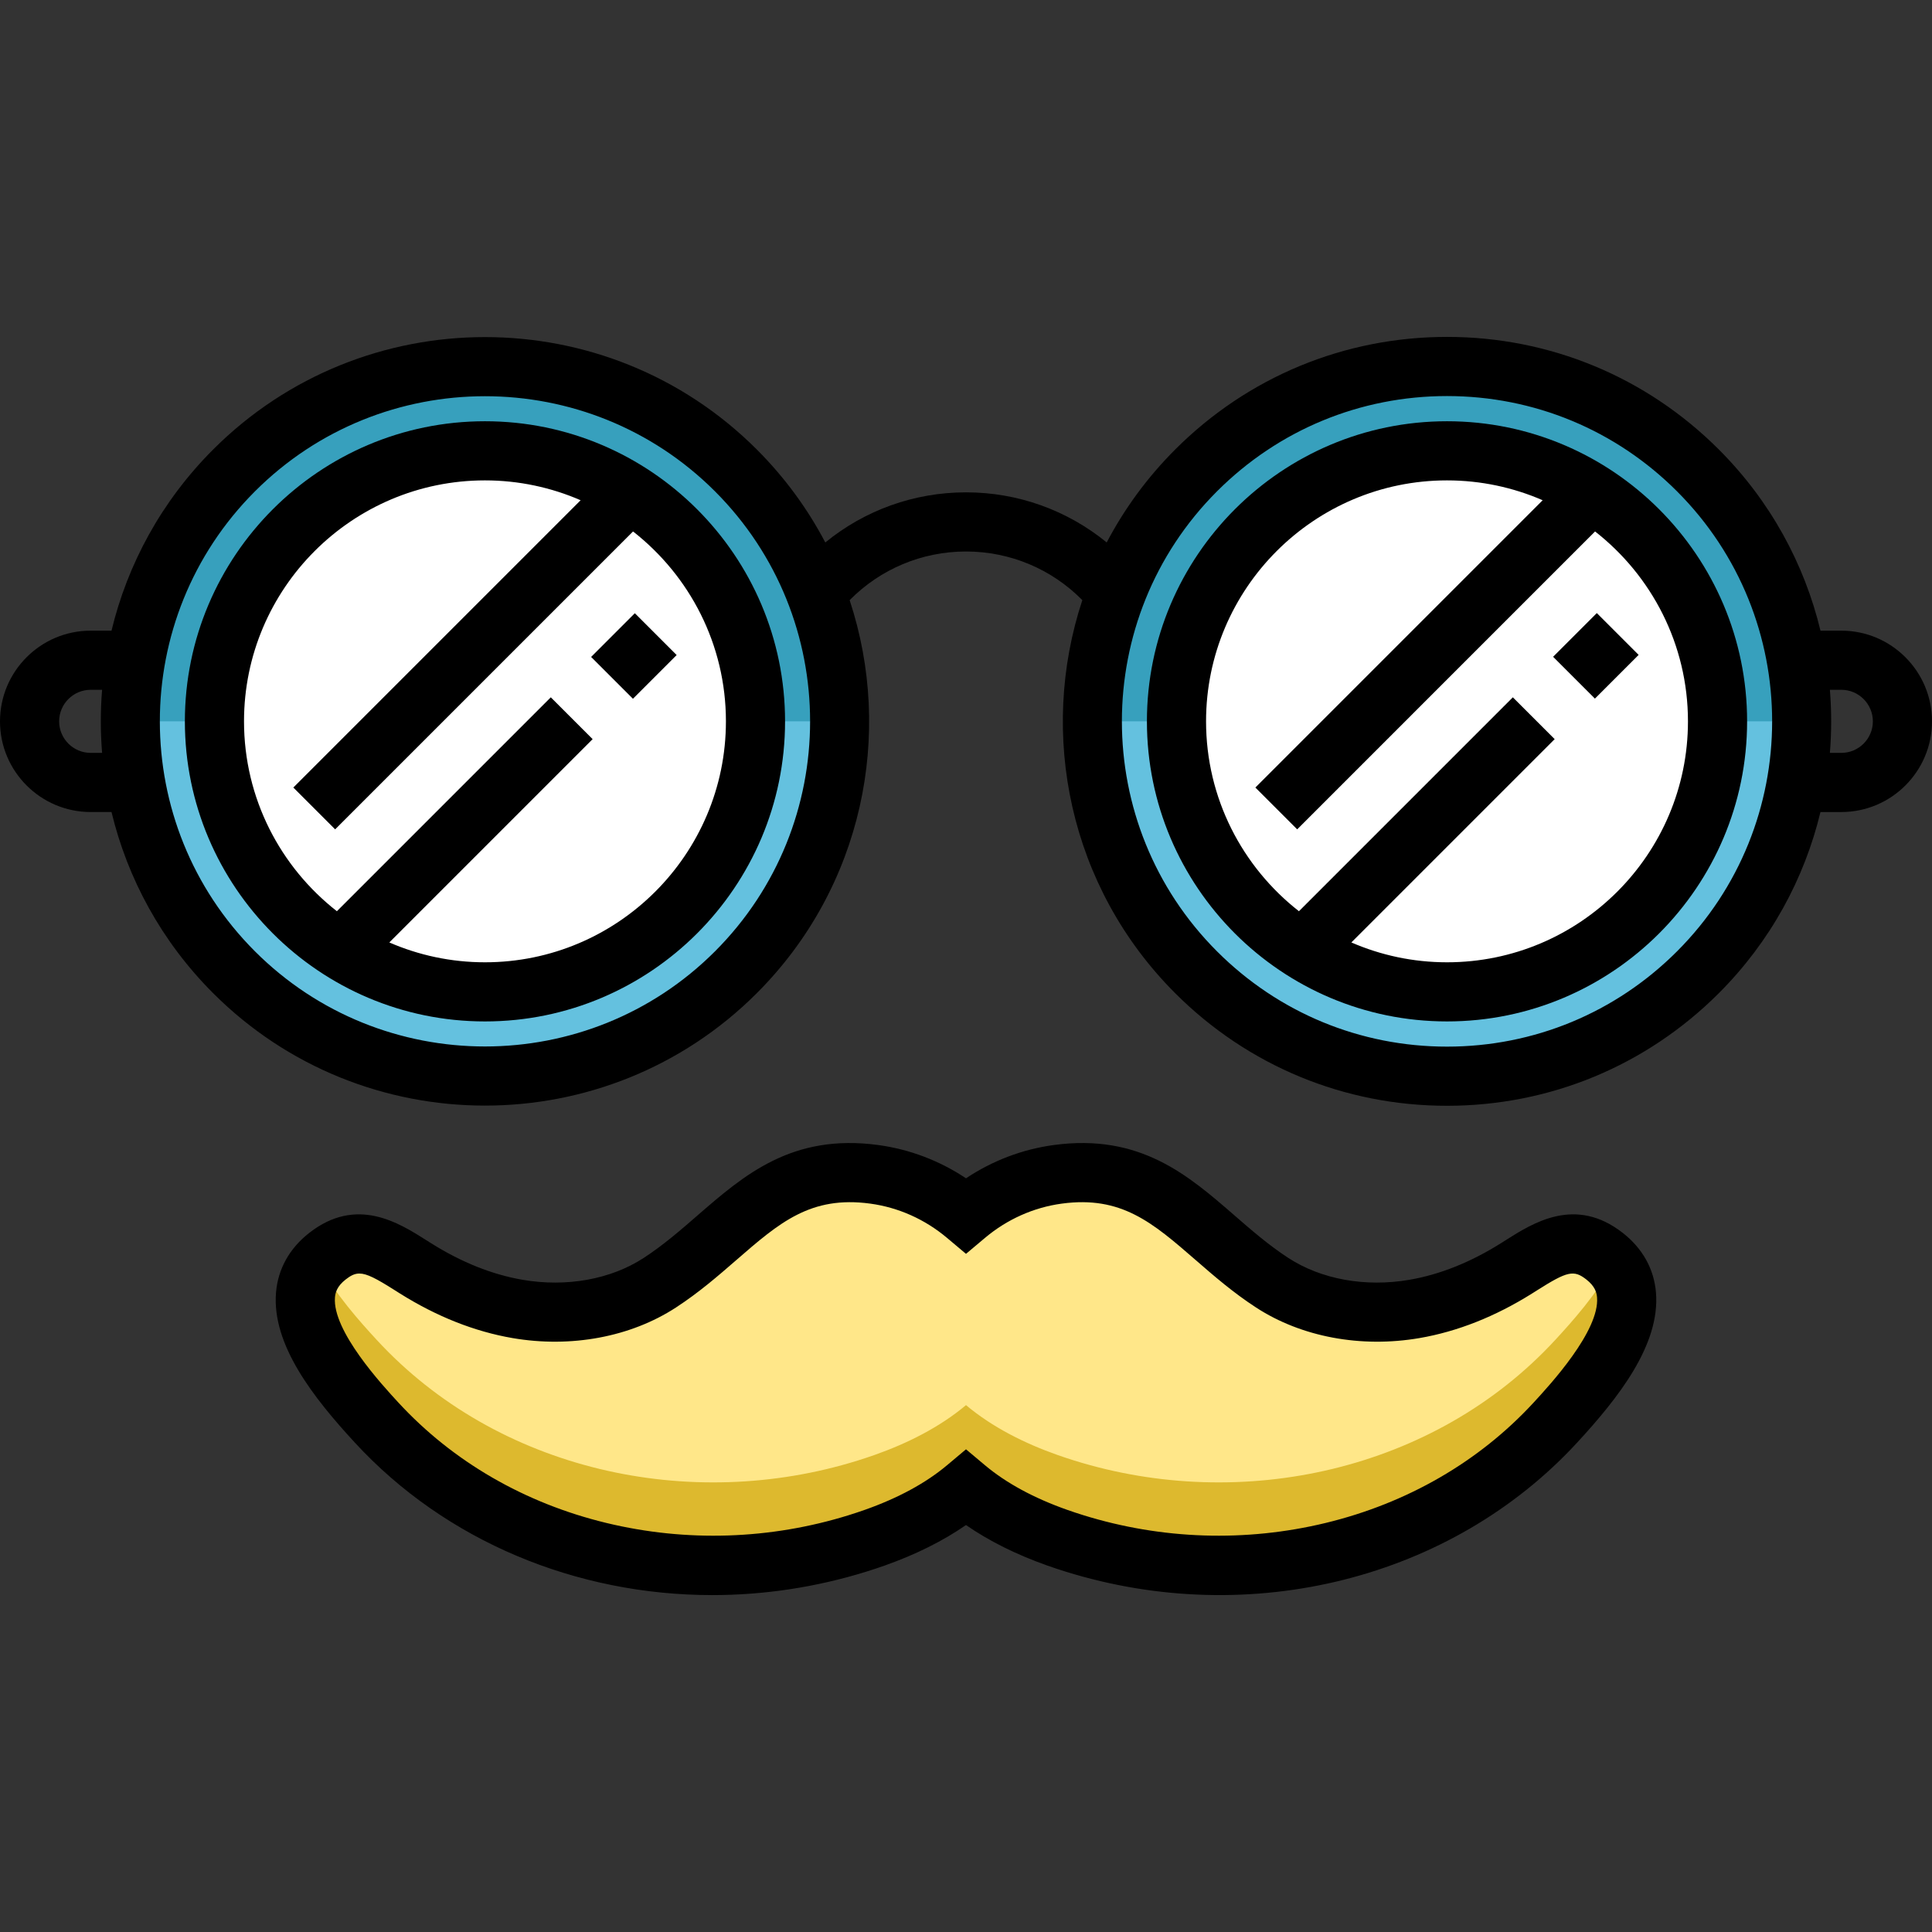
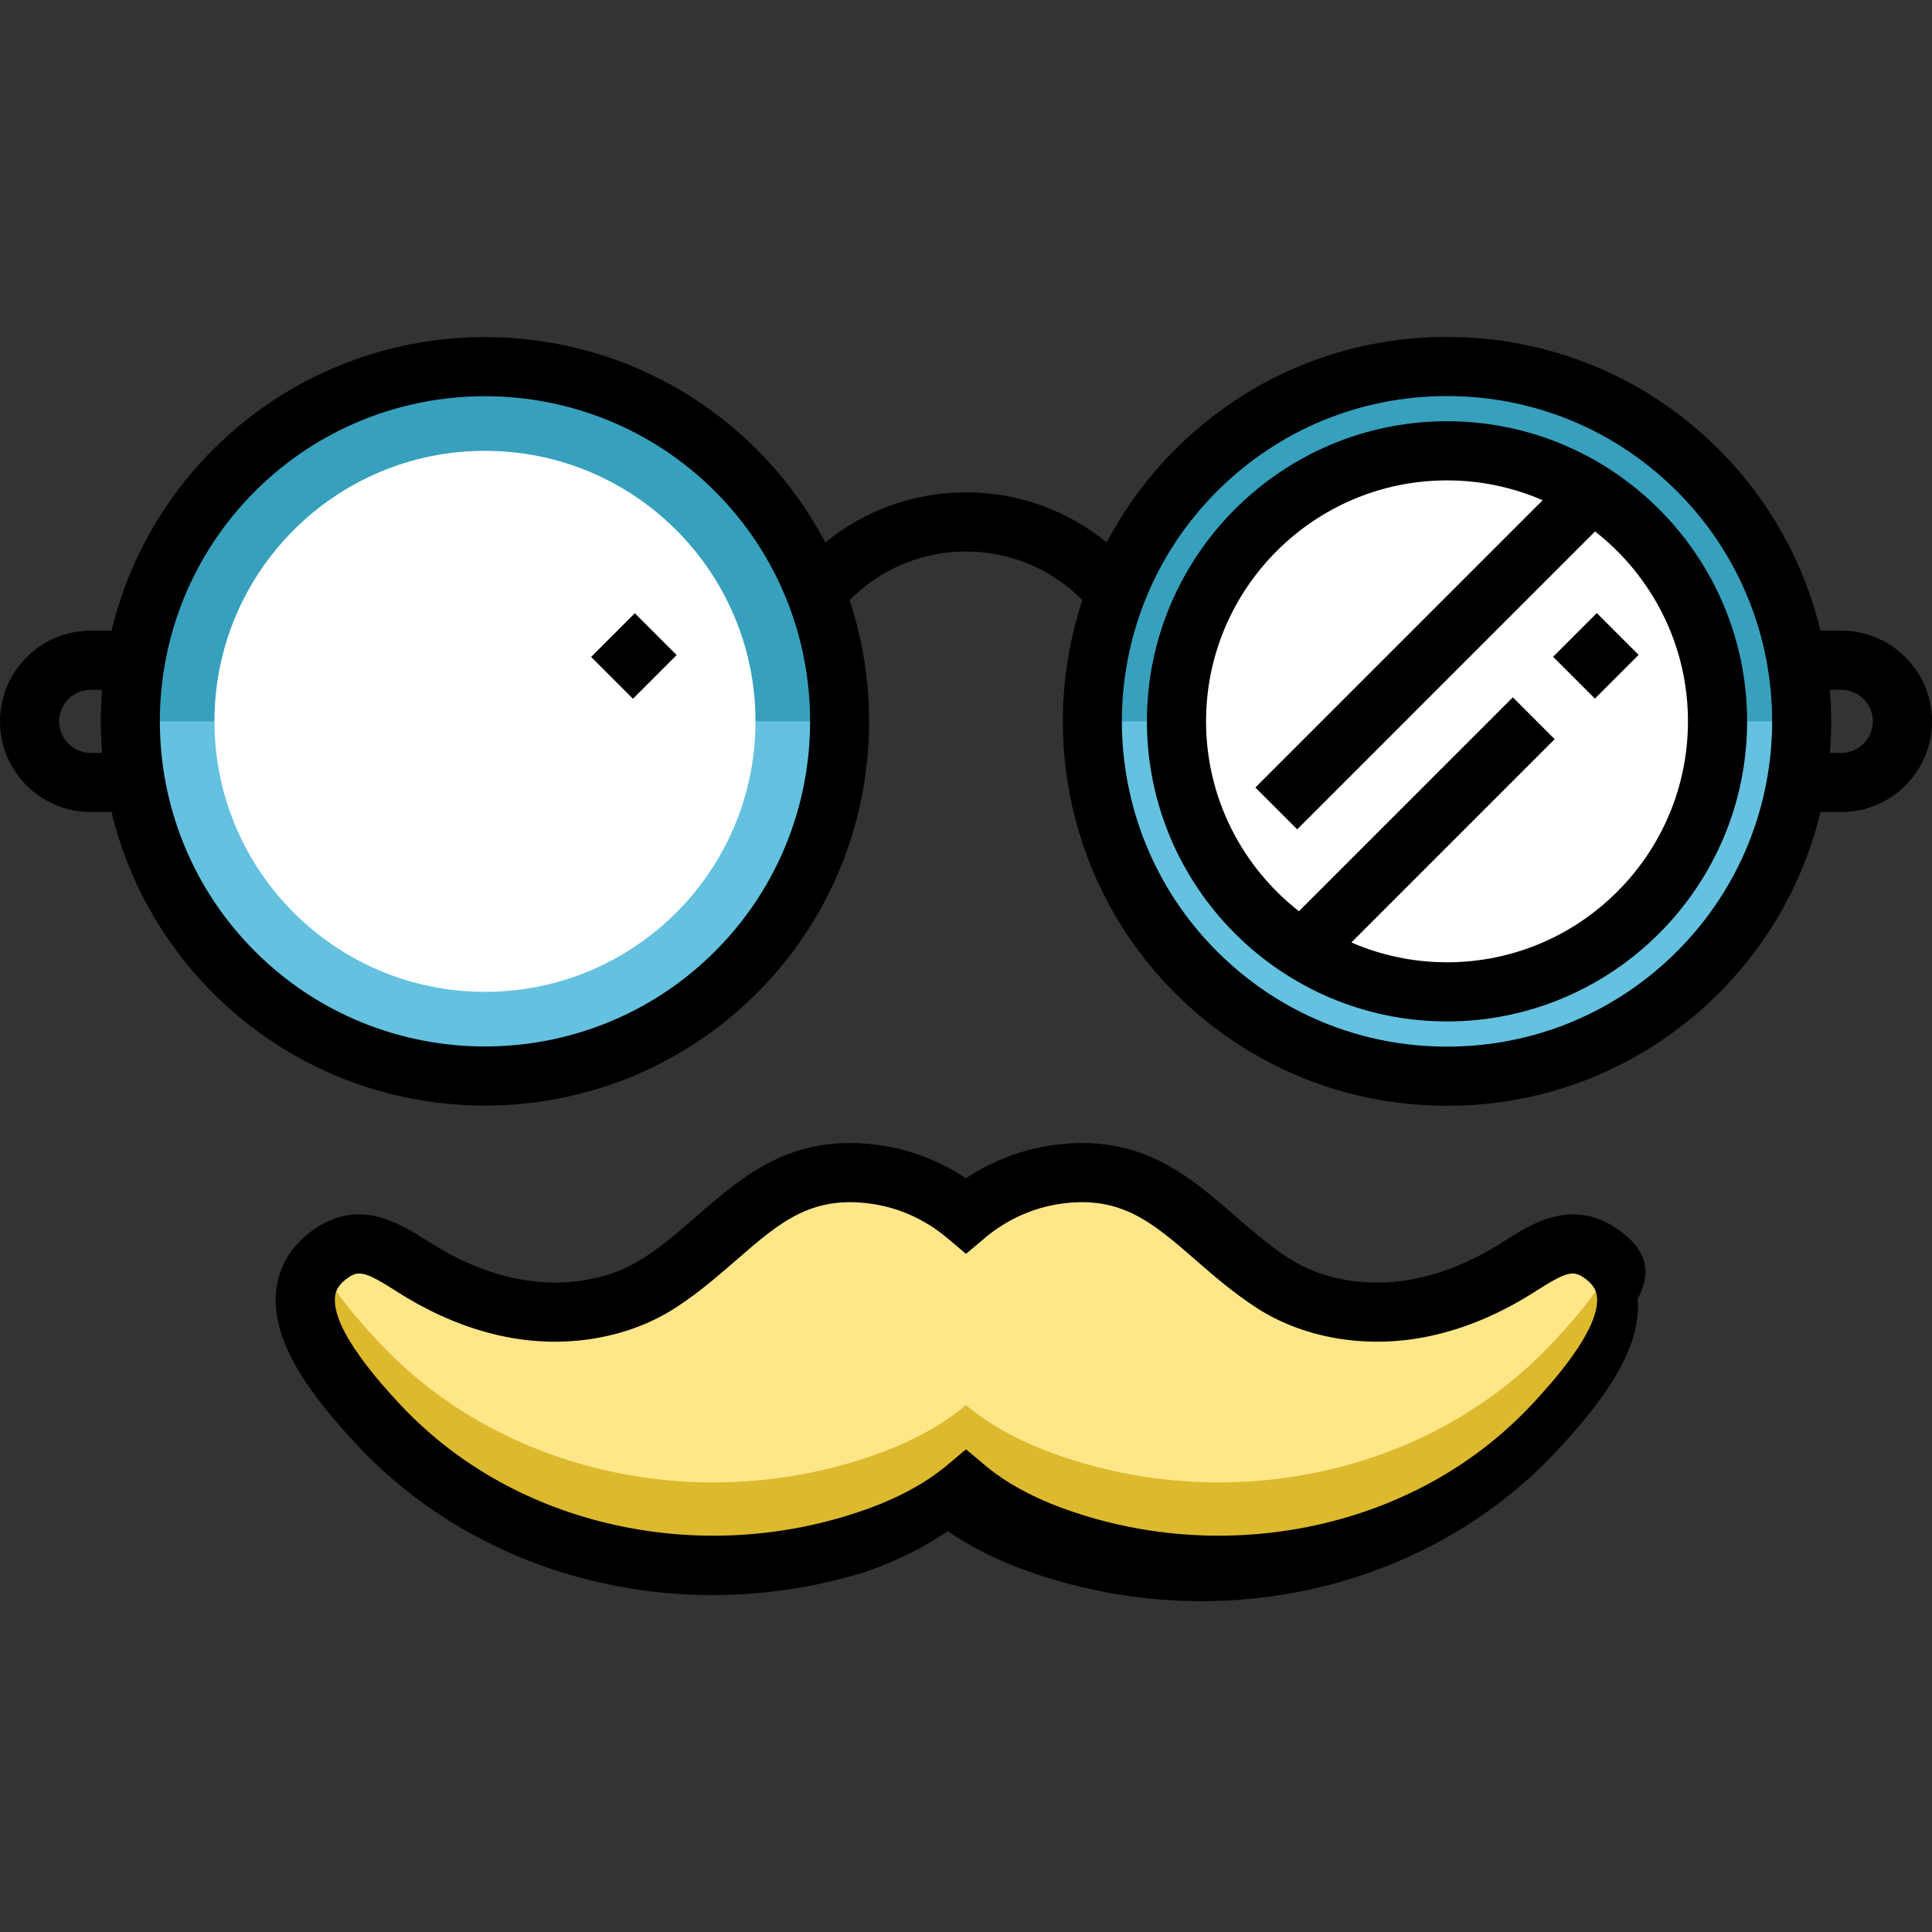
<svg xmlns="http://www.w3.org/2000/svg" version="1.1" id="Layer_1" x="0px" y="0px" viewBox="0 0 512 512" style="enable-background:new 0 0 512 512;" xml:space="preserve">
  <rect x="0" y="0" width="512" height="512" fill="#333333" stroke="none" />
  <path style="fill:#FFE789;" d="M425.215,332.899c-8.671-6.773-15.771-1.514-23.37,3.253c-8.249,5.175-17.37,9.074-26.999,10.728  c-12.89,2.215-26.734,0.194-37.696-6.94c-19.748-12.851-29.809-32.395-56.829-28.735c-8.967,1.215-17.441,5.053-24.32,10.837  c-6.879-5.785-15.353-9.622-24.32-10.837c-27.02-3.66-37.081,15.882-56.829,28.735c-10.962,7.135-24.806,9.155-37.696,6.94  c-9.629-1.654-18.751-5.553-26.999-10.728c-7.6-4.768-14.699-10.027-23.369-3.253c-15.679,12.247,3.957,34.266,13.03,44.11  c32,34.718,82.97,45.84,127.474,31.997c1.529-0.475,3.05-0.98,4.563-1.515c8.544-3.02,17.121-7.28,24.147-13.177  c7.026,5.897,15.602,10.157,24.147,13.177c1.513,0.535,3.034,1.04,4.563,1.515c44.504,13.843,95.475,2.721,127.474-31.997  C421.258,367.166,440.893,345.147,425.215,332.899z" />
  <path style="fill:#DDB92E;" d="M412.184,355.067c-31.999,34.718-82.97,45.84-127.474,31.997c-1.529-0.475-3.05-0.98-4.563-1.515  c-8.544-3.02-17.121-7.28-24.147-13.177c-7.026,5.897-15.602,10.157-24.147,13.177c-1.513,0.535-3.033,1.04-4.563,1.515  c-44.504,13.844-95.475,2.721-127.474-31.997c-4.343-4.711-11.098-12.213-15.249-20.097c-11.35,12.524,6.666,32.727,15.249,42.039  c31.999,34.718,82.97,45.84,127.474,31.997c1.529-0.475,3.05-0.98,4.563-1.515c8.544-3.02,17.121-7.28,24.147-13.177  c7.026,5.897,15.602,10.157,24.147,13.177c1.513,0.535,3.034,1.04,4.563,1.515c44.504,13.844,95.475,2.721,127.474-31.997  c8.584-9.312,26.599-29.516,15.249-42.039C423.282,342.854,416.527,350.355,412.184,355.067z" />
  <circle style="fill:#64C1DF;" cx="383.478" cy="191.164" r="94.041" />
  <path style="fill:#37A0BD;" d="M477.518,191.163H289.437c0-24.064,9.174-48.128,27.543-66.497  c36.718-36.728,96.266-36.728,132.995,0C468.334,143.035,477.518,167.099,477.518,191.163z" />
  <circle style="fill:#FFFFFF;" cx="383.478" cy="191.164" r="71.69" />
  <circle style="fill:#64C1DF;" cx="128.522" cy="191.164" r="94.041" />
  <path style="fill:#37A0BD;" d="M222.563,191.163H34.482c0-24.064,9.174-48.128,27.544-66.497c36.718-36.728,96.266-36.728,132.995,0  C213.379,143.035,222.563,167.099,222.563,191.163z" />
  <circle style="fill:#FFFFFF;" cx="128.522" cy="191.164" r="71.69" />
-   <path d="M430.038,326.723c-12.514-9.777-23.676-2.707-31.062,1.972l-1.297,0.819c-7.997,5.018-16.127,8.262-24.161,9.643  c-11.666,2.006-23.365-0.103-32.094-5.785c-5.169-3.364-9.794-7.381-14.266-11.266c-12.314-10.697-25.045-21.758-47.89-18.666  c-8.322,1.127-16.26,4.148-23.269,8.821c-7.009-4.673-14.947-7.694-23.269-8.821c-22.841-3.094-35.575,7.968-47.89,18.666  c-4.472,3.885-9.097,7.903-14.266,11.266c-8.729,5.681-20.431,7.789-32.094,5.785c-8.034-1.38-16.165-4.625-24.162-9.643  l-1.296-0.819c-7.384-4.679-18.545-11.748-31.063-1.972c-5.256,4.106-8.304,9.579-8.815,15.828  c-1.13,13.833,9.935,27.866,20.906,39.77c24.109,26.157,58.747,40.395,94.715,40.394c13.591,0,27.374-2.033,40.848-6.224  c1.616-0.503,3.246-1.044,4.848-1.61c8.198-2.897,15.415-6.495,21.535-10.728c6.12,4.233,13.338,7.83,21.536,10.729  c1.6,0.565,3.231,1.107,4.846,1.608c49.131,15.282,102.346,1.871,135.564-34.169c10.971-11.903,22.036-25.936,20.906-39.77  C438.343,336.302,435.295,330.829,430.038,326.723z M406.422,371.698c-14.415,15.639-33.477,26.671-55.127,31.903  c-21.201,5.122-43.422,4.404-64.259-2.078c-1.426-0.443-2.866-0.922-4.279-1.42c-8.794-3.109-16.102-7.076-21.719-11.792  L256,384.083l-5.038,4.229c-5.617,4.716-12.925,8.683-21.718,11.791c-1.414,0.499-2.853,0.977-4.281,1.421  c-20.835,6.483-43.054,7.201-64.258,2.077c-21.649-5.231-40.711-16.263-55.127-31.903c-4.335-4.704-17.531-19.02-16.809-27.872  c0.103-1.259,0.519-2.937,2.842-4.751c1.298-1.015,2.349-1.574,3.629-1.574c1.987,0,4.526,1.347,9.396,4.434l1.355,0.856  c9.738,6.111,19.778,10.084,29.837,11.814c15.519,2.664,31.298-0.284,43.298-8.095c6.078-3.956,11.121-8.335,15.996-12.57  c11.433-9.932,19.696-17.109,35.508-14.967c7.442,1.008,14.472,4.144,20.328,9.07l5.044,4.241l5.044-4.241  c5.857-4.925,12.887-8.061,20.328-9.07c15.812-2.141,24.073,5.034,35.508,14.967c4.875,4.235,9.917,8.614,15.996,12.569  c12.001,7.812,27.782,10.761,43.298,8.096c10.059-1.728,20.098-5.703,29.836-11.814l1.356-0.856c8.006-5.072,9.71-5.45,13.025-2.86  c2.323,1.814,2.739,3.492,2.842,4.751C423.954,352.678,410.758,366.994,406.422,371.698z" />
+   <path d="M430.038,326.723c-12.514-9.777-23.676-2.707-31.062,1.972l-1.297,0.819c-7.997,5.018-16.127,8.262-24.161,9.643  c-11.666,2.006-23.365-0.103-32.094-5.785c-5.169-3.364-9.794-7.381-14.266-11.266c-12.314-10.697-25.045-21.758-47.89-18.666  c-8.322,1.127-16.26,4.148-23.269,8.821c-7.009-4.673-14.947-7.694-23.269-8.821c-22.841-3.094-35.575,7.968-47.89,18.666  c-4.472,3.885-9.097,7.903-14.266,11.266c-8.729,5.681-20.431,7.789-32.094,5.785c-8.034-1.38-16.165-4.625-24.162-9.643  l-1.296-0.819c-7.384-4.679-18.545-11.748-31.063-1.972c-5.256,4.106-8.304,9.579-8.815,15.828  c-1.13,13.833,9.935,27.866,20.906,39.77c24.109,26.157,58.747,40.395,94.715,40.394c13.591,0,27.374-2.033,40.848-6.224  c8.198-2.897,15.415-6.495,21.535-10.728c6.12,4.233,13.338,7.83,21.536,10.729  c1.6,0.565,3.231,1.107,4.846,1.608c49.131,15.282,102.346,1.871,135.564-34.169c10.971-11.903,22.036-25.936,20.906-39.77  C438.343,336.302,435.295,330.829,430.038,326.723z M406.422,371.698c-14.415,15.639-33.477,26.671-55.127,31.903  c-21.201,5.122-43.422,4.404-64.259-2.078c-1.426-0.443-2.866-0.922-4.279-1.42c-8.794-3.109-16.102-7.076-21.719-11.792  L256,384.083l-5.038,4.229c-5.617,4.716-12.925,8.683-21.718,11.791c-1.414,0.499-2.853,0.977-4.281,1.421  c-20.835,6.483-43.054,7.201-64.258,2.077c-21.649-5.231-40.711-16.263-55.127-31.903c-4.335-4.704-17.531-19.02-16.809-27.872  c0.103-1.259,0.519-2.937,2.842-4.751c1.298-1.015,2.349-1.574,3.629-1.574c1.987,0,4.526,1.347,9.396,4.434l1.355,0.856  c9.738,6.111,19.778,10.084,29.837,11.814c15.519,2.664,31.298-0.284,43.298-8.095c6.078-3.956,11.121-8.335,15.996-12.57  c11.433-9.932,19.696-17.109,35.508-14.967c7.442,1.008,14.472,4.144,20.328,9.07l5.044,4.241l5.044-4.241  c5.857-4.925,12.887-8.061,20.328-9.07c15.812-2.141,24.073,5.034,35.508,14.967c4.875,4.235,9.917,8.614,15.996,12.569  c12.001,7.812,27.782,10.761,43.298,8.096c10.059-1.728,20.098-5.703,29.836-11.814l1.356-0.856c8.006-5.072,9.71-5.45,13.025-2.86  c2.323,1.814,2.739,3.492,2.842,4.751C423.954,352.678,410.758,366.994,406.422,371.698z" />
  <path d="M383.473,111.634c-43.852,0-79.528,35.676-79.528,79.528s35.676,79.528,79.528,79.528s79.528-35.676,79.528-79.528  S427.326,111.634,383.473,111.634z M383.473,255.018c-9.004,0-17.573-1.883-25.349-5.26l53.879-53.879l-11.083-11.082  l-56.687,56.687c-14.966-11.697-24.615-29.898-24.615-50.32c0-35.21,28.645-63.855,63.855-63.855c9.004,0,17.573,1.883,25.349,5.26  l-76.134,76.135l11.083,11.082l78.942-78.943c14.966,11.697,24.615,29.898,24.615,50.32  C447.328,226.373,418.683,255.018,383.473,255.018z" />
  <rect x="415.111" y="165.676" transform="matrix(0.707 0.707 -0.707 0.707 246.823 -248.144)" width="15.673" height="16.387" />
-   <path d="M128.522,111.634c-43.852,0-79.528,35.676-79.528,79.528s35.676,79.529,79.528,79.529s79.528-35.676,79.528-79.528  S172.375,111.634,128.522,111.634z M128.522,255.018c-9.004,0-17.573-1.883-25.349-5.26l53.879-53.879l-11.083-11.082  l-56.687,56.687c-14.965-11.697-24.615-29.898-24.615-50.32c0-35.21,28.645-63.855,63.855-63.855c9.004,0,17.573,1.883,25.349,5.26  l-76.134,76.135l11.083,11.082l78.943-78.943c14.965,11.697,24.615,29.898,24.615,50.32  C192.377,226.373,163.732,255.018,128.522,255.018z" />
  <rect x="160.148" y="165.689" transform="matrix(0.707 0.707 -0.707 0.707 172.155 -67.854)" width="15.673" height="16.387" />
  <path d="M487.967,167.13h-5.522c-4.244-17.604-13.218-34.29-26.932-48.006c-19.243-19.243-44.826-29.839-72.038-29.839  c-27.213,0-52.797,10.597-72.038,29.839c-7.445,7.445-13.494,15.765-18.148,24.632c-10.434-8.529-23.511-13.28-37.286-13.28  c-13.777,0-26.854,4.751-37.289,13.283c-4.654-8.868-10.704-17.189-18.15-24.635c-39.723-39.722-104.355-39.722-144.078,0  c-13.715,13.715-22.689,30.401-26.933,48.006h-5.519C10.78,167.131,0,177.913,0,191.164c0,13.251,10.78,24.033,24.033,24.033h5.518  c4.244,17.604,13.218,34.29,26.933,48.006c19.861,19.86,45.95,29.791,72.038,29.791s52.178-9.931,72.038-29.791  c28.127-28.128,36.31-68.738,24.604-104.156c8.119-8.235,19.135-12.894,30.834-12.894c11.698,0,22.713,4.658,30.831,12.891  c-11.707,35.42-3.523,76.032,24.603,104.16c19.242,19.242,44.825,29.839,72.038,29.839c27.212,0,52.796-10.597,72.038-29.839  c13.714-13.715,22.689-30.401,26.932-48.006h5.525c13.252,0,24.033-10.781,24.033-24.033C512,177.912,501.22,167.13,487.967,167.13z   M24.033,199.522c-4.609,0-8.359-3.75-8.359-8.359s3.75-8.359,8.359-8.359h3.025c-0.455,5.564-0.455,11.154,0,16.718H24.033z   M189.478,252.118c-33.609,33.611-88.299,33.61-121.91,0c-33.611-33.611-33.611-88.3,0-121.911  C84.374,113.4,106.445,105,128.522,105c22.072,0,44.152,8.404,60.955,25.207C223.089,163.818,223.089,218.507,189.478,252.118z   M444.429,252.118c-16.282,16.282-37.93,25.249-60.955,25.249c-23.026,0-44.675-8.966-60.955-25.249  c-33.611-33.611-33.611-88.3,0-121.911c16.281-16.282,37.929-25.249,60.955-25.249c23.025,0,44.674,8.967,60.955,25.249  C478.039,163.818,478.039,218.507,444.429,252.118z M487.967,199.522h-3.029c0.455-5.564,0.455-11.154,0-16.718h3.029  c4.609,0,8.359,3.75,8.359,8.359S492.576,199.522,487.967,199.522z" />
  <g>
</g>
  <g>
</g>
  <g>
</g>
  <g>
</g>
  <g>
</g>
  <g>
</g>
  <g>
</g>
  <g>
</g>
  <g>
</g>
  <g>
</g>
  <g>
</g>
  <g>
</g>
  <g>
</g>
  <g>
</g>
  <g>
</g>
</svg>